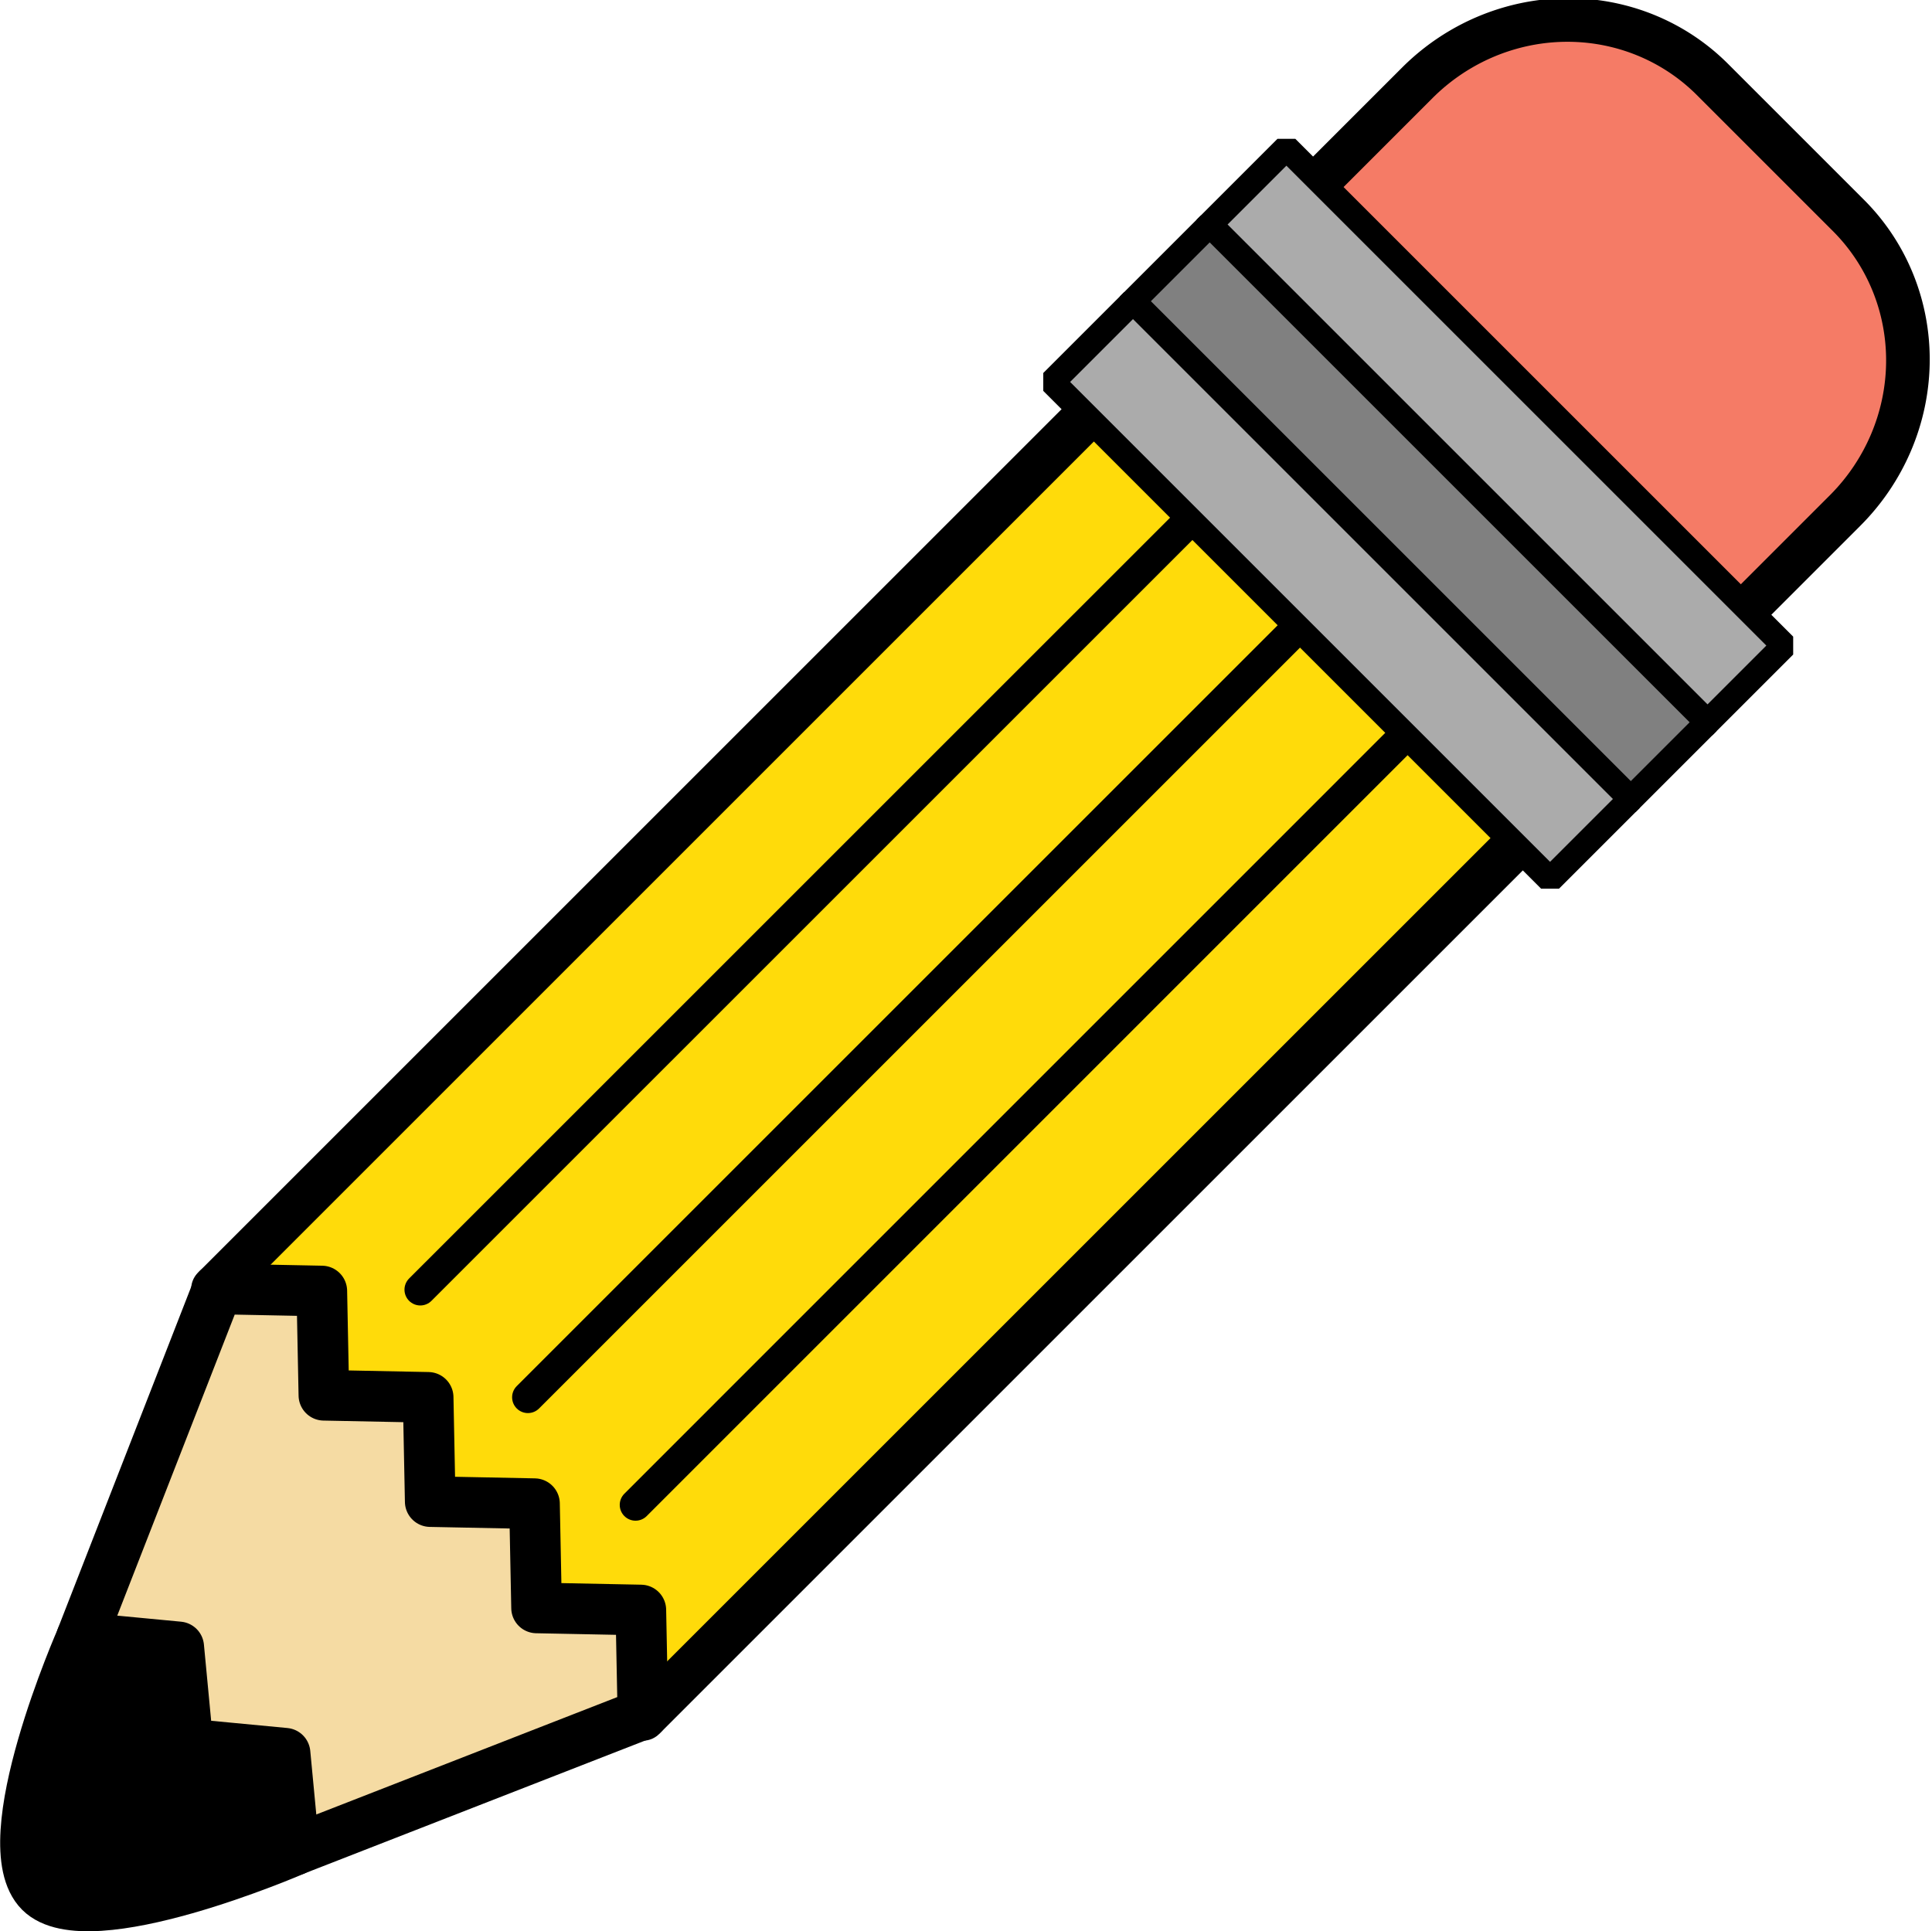
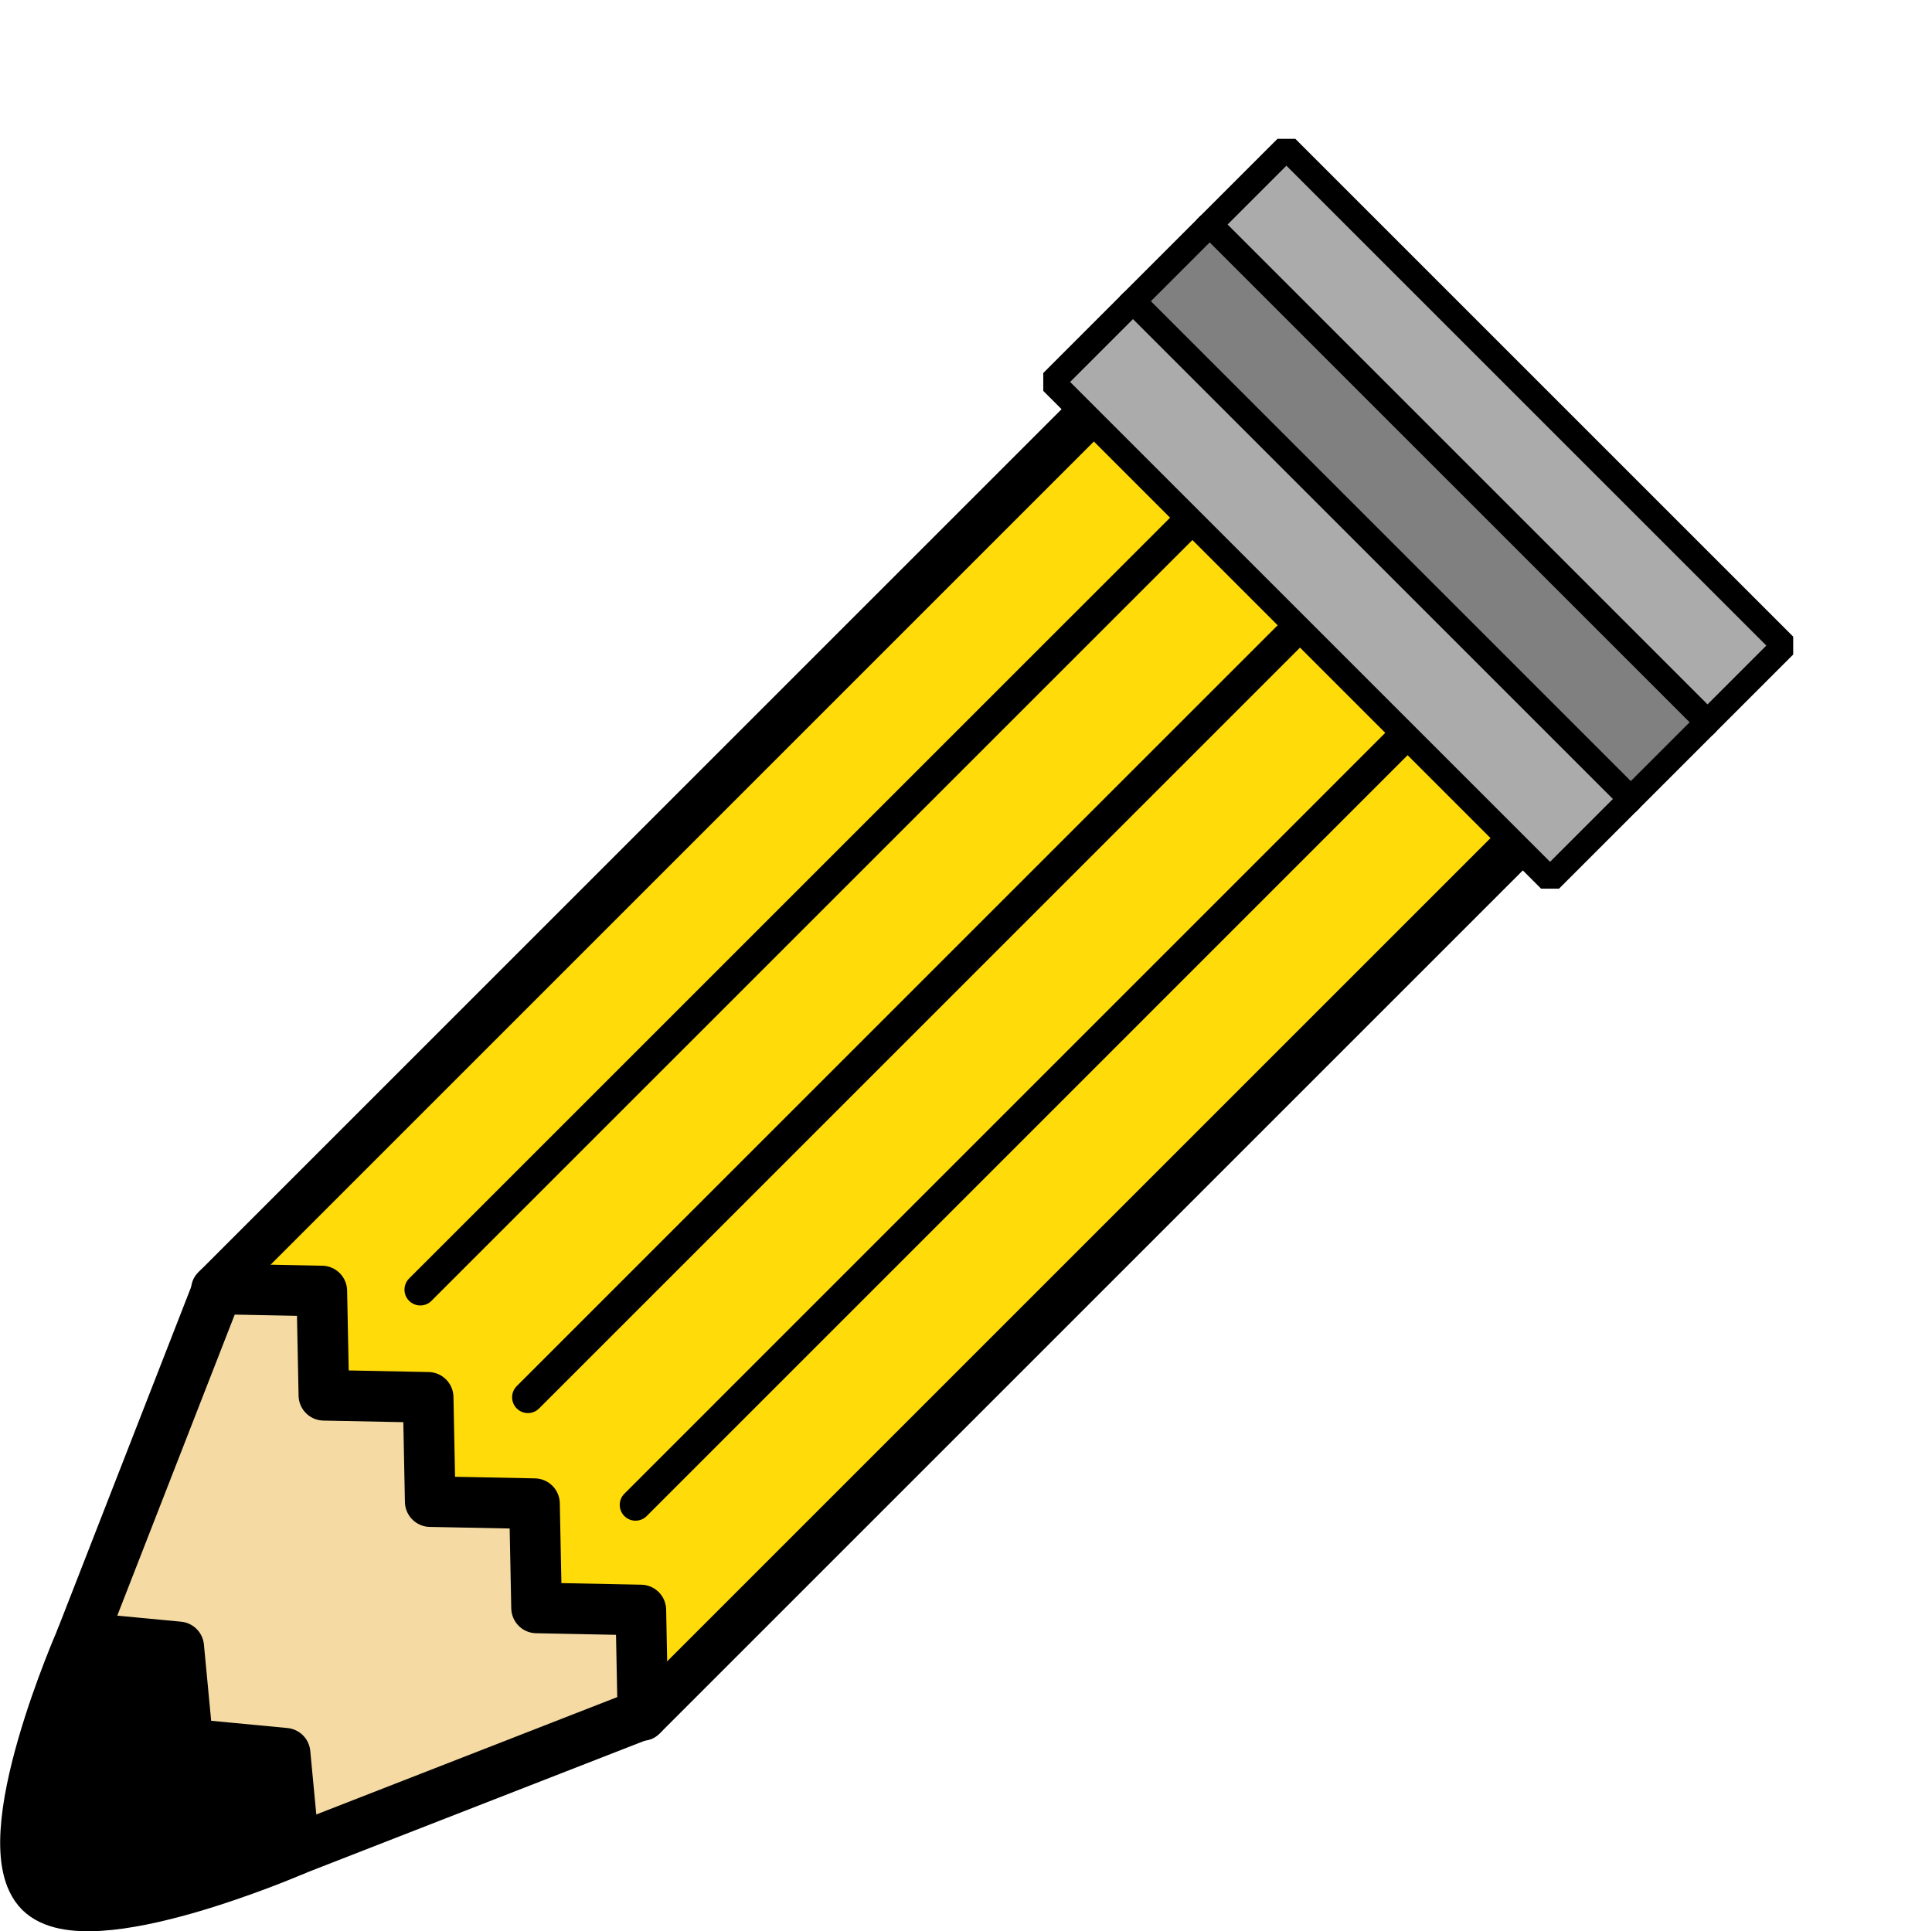
<svg xmlns="http://www.w3.org/2000/svg" xmlns:ns1="http://www.inkscape.org/namespaces/inkscape" xmlns:ns2="http://sodipodi.sourceforge.net/DTD/sodipodi-0.dtd" width="27.016mm" height="27.01mm" viewBox="0 0 27.016 27.01" version="1.1" id="svg8" ns1:export-filename="C:\Users\ninal\Desktop\quill.png" ns1:export-xdpi="96" ns1:export-ydpi="96" ns1:version="1.4 (86a8ad7, 2024-10-11)" ns2:docname="pencil.svg">
  <defs id="defs2">
    <ns1:path-effect effect="fillet_chamfer" id="path-effect5" is_visible="true" lpeversion="1" nodesatellites_param="F,0,1,1,0,2.947,0,1 @ F,0,1,1,0,2.947,0,1 @ F,0,0,1,0,0,0,1 @ F,0,0,1,0,0,0,1" radius="0" unit="px" method="auto" mode="F" chamfer_steps="1" flexible="false" use_knot_distance="true" apply_no_radius="true" apply_with_radius="true" only_selected="false" hide_knots="false" />
    <ns1:path-effect effect="fillet_chamfer" id="path-effect4" is_visible="true" lpeversion="1" nodesatellites_param="F,0,0,1,0,0,0,1 @ F,0,0,1,0,0,0,1 @ F,0,0,1,0,0,0,1 @ F,0,0,1,0,0,0,1" radius="0" unit="px" method="auto" mode="F" chamfer_steps="1" flexible="false" use_knot_distance="true" apply_no_radius="true" apply_with_radius="true" only_selected="false" hide_knots="false" />
  </defs>
  <ns2:namedview id="base" pagecolor="#ffffff" bordercolor="#666666" borderopacity="1.0" ns1:pageopacity="0.0" ns1:pageshadow="2" ns1:zoom="1.408" ns1:cx="-74.928977" ns1:cy="70.3125" ns1:document-units="mm" ns1:current-layer="layer1" ns1:document-rotation="0" showgrid="false" ns1:window-width="1147" ns1:window-height="1040" ns1:window-x="761" ns1:window-y="7" ns1:window-maximized="0" ns1:showpageshadow="2" ns1:pagecheckerboard="0" ns1:deskcolor="#d1d1d1" />
  <g ns1:label="Layer 1" ns1:groupmode="layer" id="layer1" transform="translate(-108.598,-44.991)">
-     <path id="rect4" style="fill:#f57b66;fill-opacity:1;stroke:#000000;stroke-width:0.616;stroke-linecap:round;stroke-linejoin:round" d="m 120.041,42.311 h 2.75 a 2.947,2.947 45 0 1 2.947,2.947 v 2.564 h -8.644 l 0,-2.564 a 2.947,2.947 135 0 1 2.947,-2.947 z" ns1:path-effect="#path-effect5" ns1:original-d="m 117.09424,42.310593 h 8.64353 v 5.510632 h -8.64353 z" transform="matrix(0.692,0.692,-0.708,0.708,79.431,-66.923)" />
    <path style="fill:#ffdb0a;fill-opacity:1;stroke:#000000;stroke-width:0.639;stroke-linecap:round;stroke-linejoin:round" d="m 111.591,63.017 15.213,-15.213 5.998,5.998 -15.213,15.213 z" id="path1" />
    <path style="fill:#f5dba3;fill-opacity:1;stroke:#000000;stroke-width:0.708;stroke-linecap:round;stroke-linejoin:round" d="m 109.738,67.893 1.902,-4.876 1.458,0.029 0.029,1.458 1.458,0.029 0.029,1.458 1.458,0.029 0.029,1.458 1.458,0.029 0.029,1.458 -4.876,1.902 z" id="path3" ns2:nodetypes="cccccccccccc" />
    <path style="fill:#000000;fill-opacity:1;stroke:#000000;stroke-width:0.708;stroke-linecap:round;stroke-linejoin:round" d="m 112.713,70.868 c 0,0 -2.886,1.25 -3.555,0.581 -0.686,-0.686 0.581,-3.555 0.581,-3.555 l 1.358,0.129 0.129,1.358 1.358,0.129 z" id="path2" ns2:nodetypes="ccccccc" />
    <path style="fill:#ababab;fill-opacity:1;stroke:#000000;stroke-width:0.442;stroke-linecap:round;stroke-linejoin:round;stroke-dasharray:none" d="M 115.98,64.532 C 127.507,53.005 128.211,52.301 128.211,52.301" id="path6" />
    <path style="fill:#ababab;fill-opacity:1;stroke:#000000;stroke-width:0.442;stroke-linecap:round;stroke-linejoin:round;stroke-dasharray:none" d="M 117.485,66.037 C 129.012,54.51 129.715,53.806 129.715,53.806" id="path7" />
    <path style="fill:#ababab;fill-opacity:1;stroke:#000000;stroke-width:0.442;stroke-linecap:round;stroke-linejoin:round;stroke-dasharray:none" d="M 114.475,63.027 C 126.002,51.501 126.706,50.797 126.706,50.797" id="path8" />
    <rect style="fill:#ababab;fill-opacity:1;stroke:#000000;stroke-width:0.354;stroke-linecap:round;stroke-linejoin:bevel" id="rect3" width="9.845" height="1.597" x="122.785" y="-56.235" transform="rotate(45)" />
    <rect style="fill:#808080;fill-opacity:1;stroke:#000000;stroke-width:0.354;stroke-linecap:round;stroke-linejoin:bevel" id="rect5" width="9.845" height="1.597" x="122.785" y="-54.718" transform="rotate(45)" />
    <rect style="fill:#ababab;fill-opacity:1;stroke:#000000;stroke-width:0.354;stroke-linecap:round;stroke-linejoin:bevel" id="rect6" width="9.845" height="1.597" x="122.785" y="-53.201" transform="rotate(45)" />
  </g>
</svg>